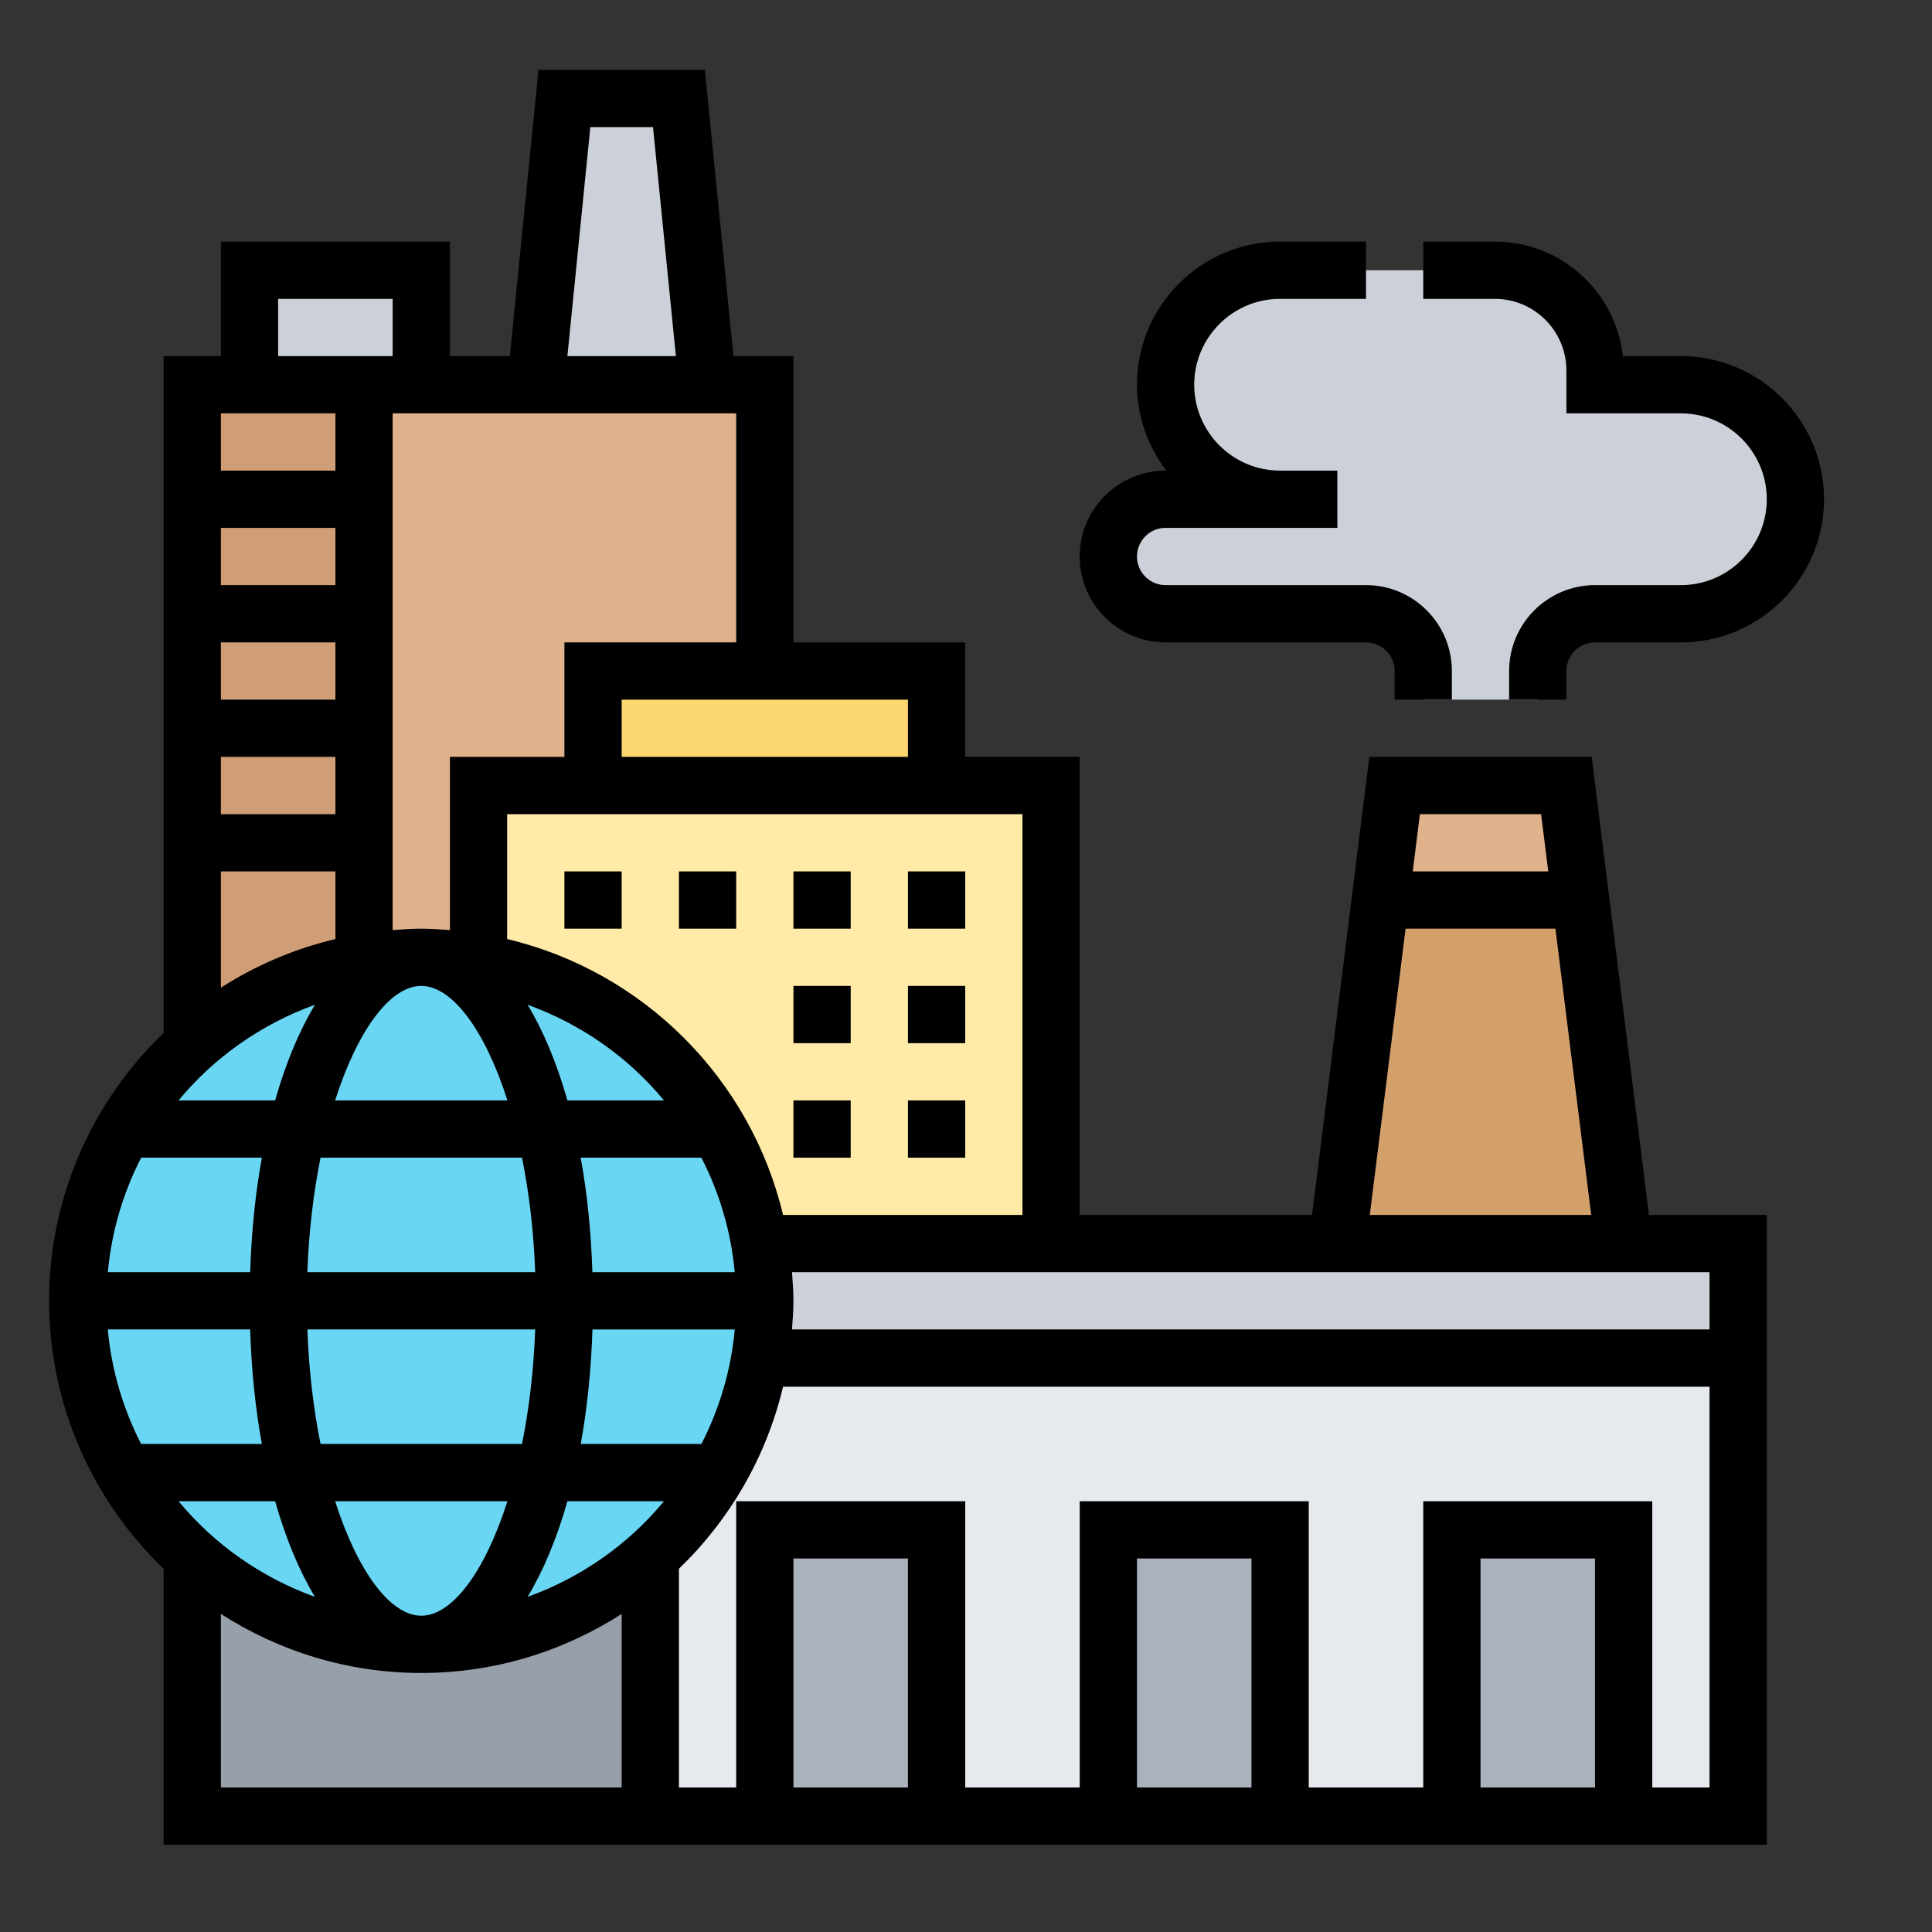
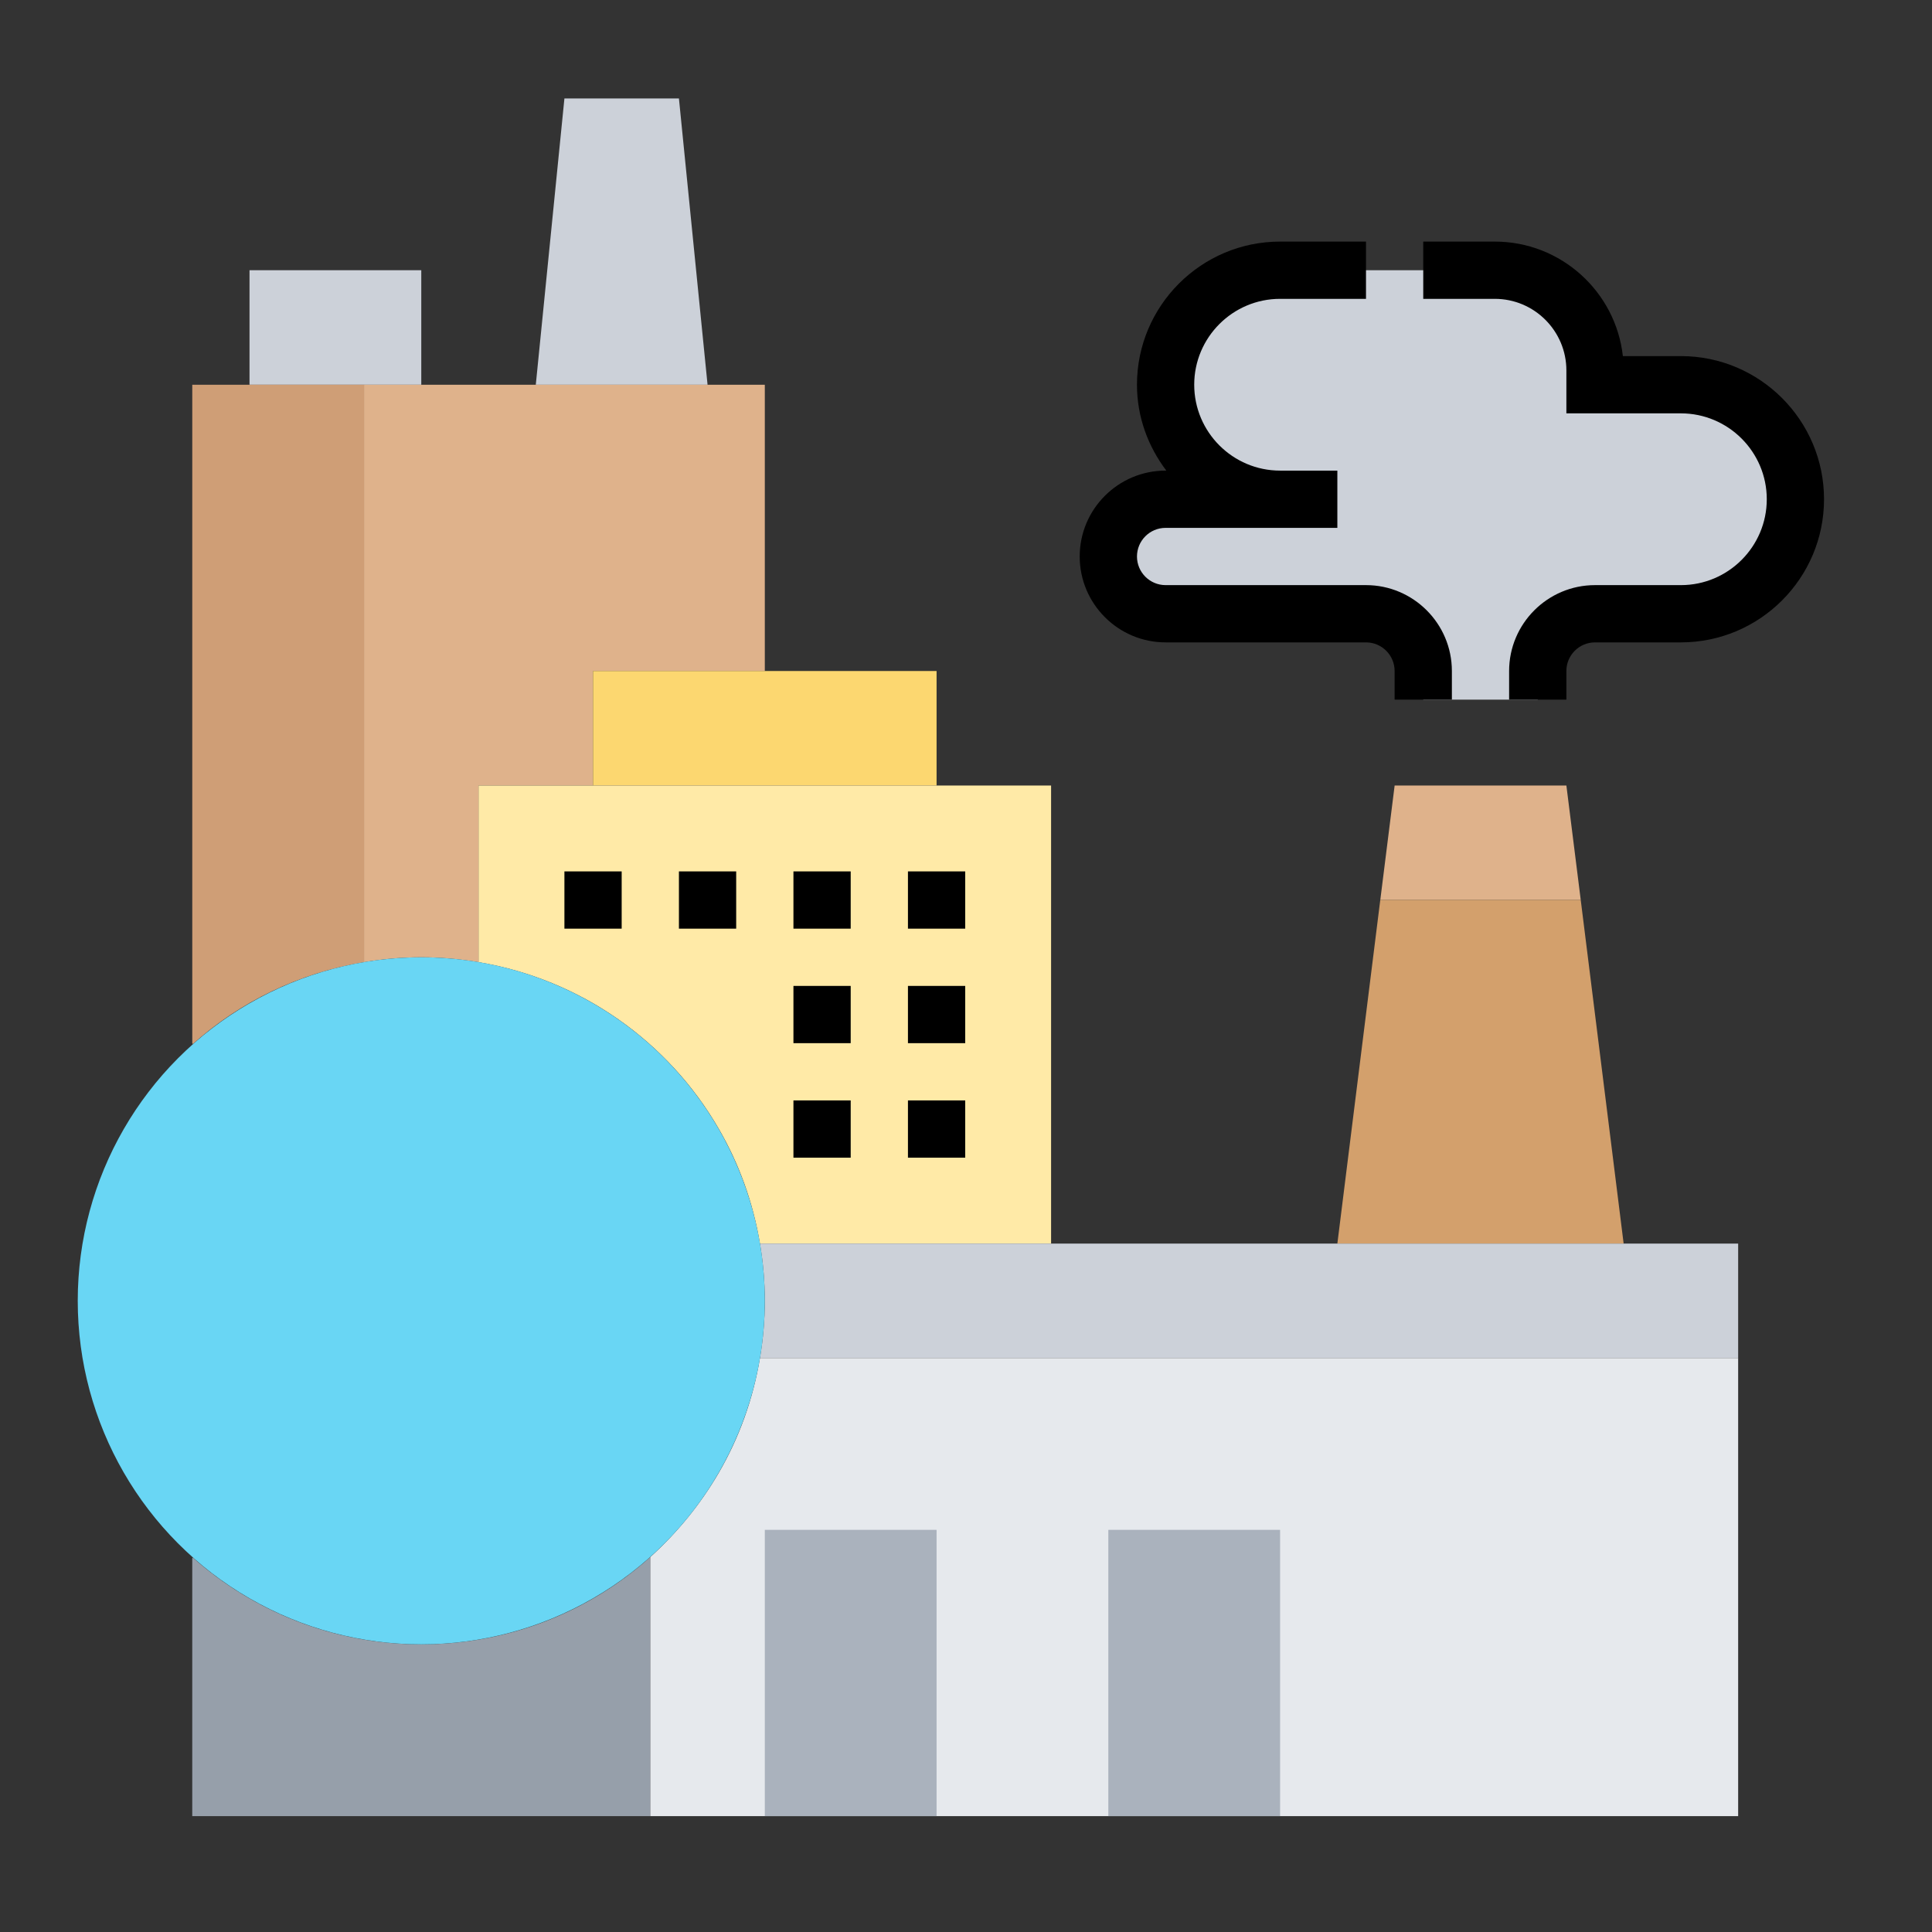
<svg xmlns="http://www.w3.org/2000/svg" version="1.1" id="Layer_1" x="0px" y="0px" width="170px" height="170px" viewBox="171 171 170 170" enable-background="new 171 171 170 170" xml:space="preserve">
  <rect x="171" y="171" width="170" height="170" fill="#333333" stroke="none" />
  <g>
    <g>
      <g>
        <path fill="#969FAA" d="M228.221,308.006v22.798h-40.304v-22.671l0.05-0.076c5.34,4.734,12.368,7.633,20.102,7.633     C215.828,315.689,222.881,312.791,228.221,308.006z" />
      </g>
      <g>
        <path fill="#DFB28B" d="M308.829,240.12l1.26,10.05l-0.151,0.025h-17.33l-0.152-0.025l1.26-10.05H308.829z" />
      </g>
      <g>
-         <path fill="#D3A06C" d="M310.089,250.17l3.778,30.254h-25.19l3.778-30.254l0.152,0.025h17.33L310.089,250.17z" />
+         <path fill="#D3A06C" d="M310.089,250.17l3.778,30.254h-25.19l3.778-30.254l0.152,0.025h17.33L310.089,250.17" />
      </g>
      <g>
        <path fill="#CCD1D9" d="M208.069,194.777v10.076h-5.038h-10.076v-10.076H208.069z" />
      </g>
      <g>
        <path fill="#CCD1D9" d="M230.74,179.664l2.519,25.19h-15.114l2.519-25.19H230.74z" />
      </g>
      <g>
        <path fill="#DFB28B" d="M203.031,255.662v-10.505v-10.076v-10.076V214.93v-10.076h5.038h10.076h15.114h5.038v25.19h-15.114     v10.076h-10.076v15.542c-1.638-0.277-3.326-0.429-5.038-0.429C206.356,255.233,204.669,255.385,203.031,255.662z" />
      </g>
      <g>
        <path fill="#CF9E76" d="M203.031,204.854v50.809c-5.743,0.957-10.933,3.501-15.063,7.204l-0.05-0.076v-57.937H203.031z" />
      </g>
      <g>
        <path fill="#FCD770" d="M253.411,230.043v10.076h-30.228v-10.076h15.114H253.411z" />
      </g>
      <g>
        <path fill="#FFEAA7" d="M263.487,240.12v40.304h-25.618c-0.604-3.629-1.839-7.029-3.627-10.102     c-4.409-7.633-12.091-13.149-21.134-14.66V240.12h10.076h30.228H263.487z" />
      </g>
      <g>
        <path fill="#CCD1D9" d="M323.943,280.424v10.075h-86.074c0.276-1.637,0.428-3.324,0.428-5.038c0-1.712-0.152-3.399-0.428-5.037     h25.618h25.189h25.19H323.943z" />
      </g>
      <g>
        <path fill="#E6E9ED" d="M237.869,290.499c-0.604,3.627-1.839,7.028-3.627,10.101c-1.612,2.772-3.652,5.266-6.021,7.406v22.798     h95.722v-40.305H237.869z" />
      </g>
      <g>
        <circle fill="#69D6F4" cx="208.069" cy="285.461" r="30.228" />
      </g>
      <g>
-         <path fill="#AAB2BD" d="M298.753,305.614h15.114v25.189h-15.114V305.614z" />
-       </g>
+         </g>
      <g>
        <path fill="#AAB2BD" d="M268.524,305.614h15.114v25.189h-15.114V305.614z" />
      </g>
      <g>
        <path fill="#AAB2BD" d="M238.297,305.614h15.114v25.189h-15.114V305.614z" />
      </g>
      <g>
        <path fill="#CCD1D9" d="M283.639,214.93c-2.771,0-5.289-1.134-7.129-2.947c-1.813-1.839-2.946-4.358-2.946-7.129     c0-5.567,4.509-10.076,10.075-10.076h7.558h5.038h6.297c4.862,0,8.816,3.955,8.816,8.816v1.26h7.558     c2.771,0,5.289,1.134,7.128,2.947c1.814,1.839,2.948,4.358,2.948,7.129c0,5.566-4.509,10.076-10.076,10.076h-7.558     c-2.771,0-5.037,2.267-5.037,5.038v2.519h-10.076v-2.519c0-2.771-2.268-5.038-5.038-5.038h-17.633     c-1.386,0-2.646-0.554-3.553-1.486c-0.932-0.907-1.486-2.167-1.486-3.552c0-2.771,2.267-5.038,5.039-5.038H283.639z" />
      </g>
    </g>
    <g>
-       <path d="M311.054,237.601H291.49l-5.038,40.304h-20.446v-40.304H255.93v-10.076h-15.114v-25.19h-5.277l-2.519-25.19h-14.638    l-2.519,25.19h-5.275v-10.076h-20.152v10.076h-5.038v59.551c-6.197,5.962-10.076,14.318-10.076,23.575    c0,9.258,3.879,17.612,10.076,23.575v24.286h141.063v-55.418h-10.37L311.054,237.601z M306.605,242.639l0.63,5.038h-11.925    l0.629-5.038H306.605z M294.68,252.714h13.184l3.149,25.19h-19.484L294.68,252.714z M260.968,277.904h-21.066    c-2.849-11.988-12.285-21.426-24.276-24.276v-10.99h45.342V277.904z M217.424,311.511c1.394-2.315,2.578-5.154,3.504-8.416h8.497    C226.287,306.891,222.146,309.807,217.424,311.511z M186.711,303.095h8.497c0.927,3.262,2.108,6.101,3.503,8.416    C193.993,309.807,189.852,306.891,186.711,303.095z M198.713,259.411c-1.395,2.316-2.577,5.155-3.504,8.417h-8.499    C189.852,264.032,193.993,261.114,198.713,259.411z M200.513,222.486h-10.076v-5.038h10.076V222.486z M200.513,227.524v5.038    h-10.076v-5.038H200.513z M200.513,237.601v5.038h-10.076v-5.038H200.513z M223.127,282.941c-0.115-3.574-0.463-6.959-1.03-10.075    h10.621c1.577,3.076,2.604,6.474,2.932,10.075H223.127z M198.046,282.941c0.131-3.644,0.546-7.029,1.158-10.075h17.729    c0.614,3.046,1.028,6.432,1.159,10.075H198.046z M218.093,287.98c-0.131,3.645-0.547,7.03-1.159,10.076h-17.729    c-0.614-3.046-1.027-6.432-1.158-10.076H218.093z M220.929,267.828c-0.927-3.262-2.108-6.101-3.504-8.417    c4.721,1.701,8.862,4.621,12.001,8.417H220.929z M215.649,267.828h-15.162c1.987-6.229,4.874-10.076,7.58-10.076    S213.662,261.599,215.649,267.828z M194.041,272.866c-0.567,3.116-0.914,6.501-1.03,10.075h-12.521    c0.327-3.602,1.353-6.999,2.932-10.075H194.041z M193.01,287.98c0.117,3.573,0.463,6.96,1.03,10.076h-10.623    c-1.576-3.076-2.604-6.475-2.932-10.076H193.01z M200.489,303.095h15.162c-1.987,6.229-4.874,10.075-7.58,10.075    C205.367,313.17,202.477,309.324,200.489,303.095z M232.72,298.057h-10.619c0.566-3.116,0.914-6.503,1.03-10.076h12.522    C235.325,291.582,234.297,294.98,232.72,298.057L232.72,298.057z M250.892,237.601h-25.19v-5.038h25.19V237.601z M235.778,227.524    h-15.114v10.076h-10.076v15.242c-0.834-0.065-1.668-0.128-2.519-0.128s-1.686,0.063-2.519,0.128v-45.47h30.228V227.524z     M222.944,182.183h5.514l2.015,20.152h-9.547L222.944,182.183z M195.474,197.296h10.076v5.038h-10.076V197.296z M200.513,207.373    v5.038h-10.076v-5.038H200.513z M190.437,247.676h10.076v5.952c-3.63,0.862-7.023,2.32-10.076,4.283V247.676z M190.437,313.012    c5.096,3.271,11.139,5.196,17.633,5.196c6.494,0,12.537-1.925,17.633-5.196v15.272h-35.266V313.012z M250.892,328.284h-10.076    v-20.151h10.076V328.284z M281.119,328.284h-10.074v-20.151h10.074V328.284z M311.348,328.284h-10.075v-20.151h10.075V328.284z     M316.386,328.284v-25.189h-20.151v25.189h-10.076v-25.189h-20.152v25.189H255.93v-25.189h-20.152v25.189h-5.038v-19.248    c4.454-4.285,7.686-9.809,9.162-16.018h81.522v35.266H316.386z M321.424,287.98h-80.736c0.065-0.835,0.128-1.668,0.128-2.52    s-0.063-1.685-0.128-2.52h80.736V287.98z" />
      <path d="M318.905,202.334h-5.106c-0.629-5.66-5.44-10.076-11.268-10.076h-6.297v5.038h6.297c3.475,0,6.298,2.826,6.298,6.297    v3.779h10.076c4.166,0,7.557,3.391,7.557,7.557s-3.391,7.557-7.557,7.557h-7.558c-4.166,0-7.557,3.391-7.557,7.557v2.519h5.038    v-2.519c0-1.388,1.128-2.519,2.519-2.519h7.558c6.943,0,12.595-5.65,12.595-12.595C331.5,207.984,325.849,202.334,318.905,202.334    z" />
      <path d="M273.563,227.524h17.633c1.391,0,2.519,1.131,2.519,2.519v2.519h5.038v-2.519c0-4.166-3.39-7.557-7.557-7.557h-17.633    c-1.392,0-2.519-1.13-2.519-2.519c0-1.388,1.127-2.519,2.519-2.519h15.113v-5.038h-5.038c-4.166,0-7.557-3.391-7.557-7.557    c0-4.166,3.391-7.557,7.557-7.557h7.558v-5.038h-7.558c-6.944,0-12.594,5.65-12.594,12.595c0,2.847,0.984,5.446,2.584,7.557    h-0.065c-4.168,0-7.558,3.391-7.558,7.557C266.006,224.134,269.396,227.524,273.563,227.524z" />
      <path d="M250.892,247.676h5.038v5.038h-5.038V247.676z" />
      <path d="M220.664,247.676h5.038v5.038h-5.038V247.676z" />
      <path d="M230.74,247.676h5.038v5.038h-5.038V247.676z" />
      <path d="M240.816,247.676h5.038v5.038h-5.038V247.676z" />
      <path d="M250.892,257.752h5.038v5.038h-5.038V257.752z" />
      <path d="M240.816,257.752h5.038v5.038h-5.038V257.752z" />
      <path d="M240.816,267.828h5.038v5.038h-5.038V267.828z" />
      <path d="M250.892,267.828h5.038v5.038h-5.038V267.828z" />
    </g>
  </g>
</svg>